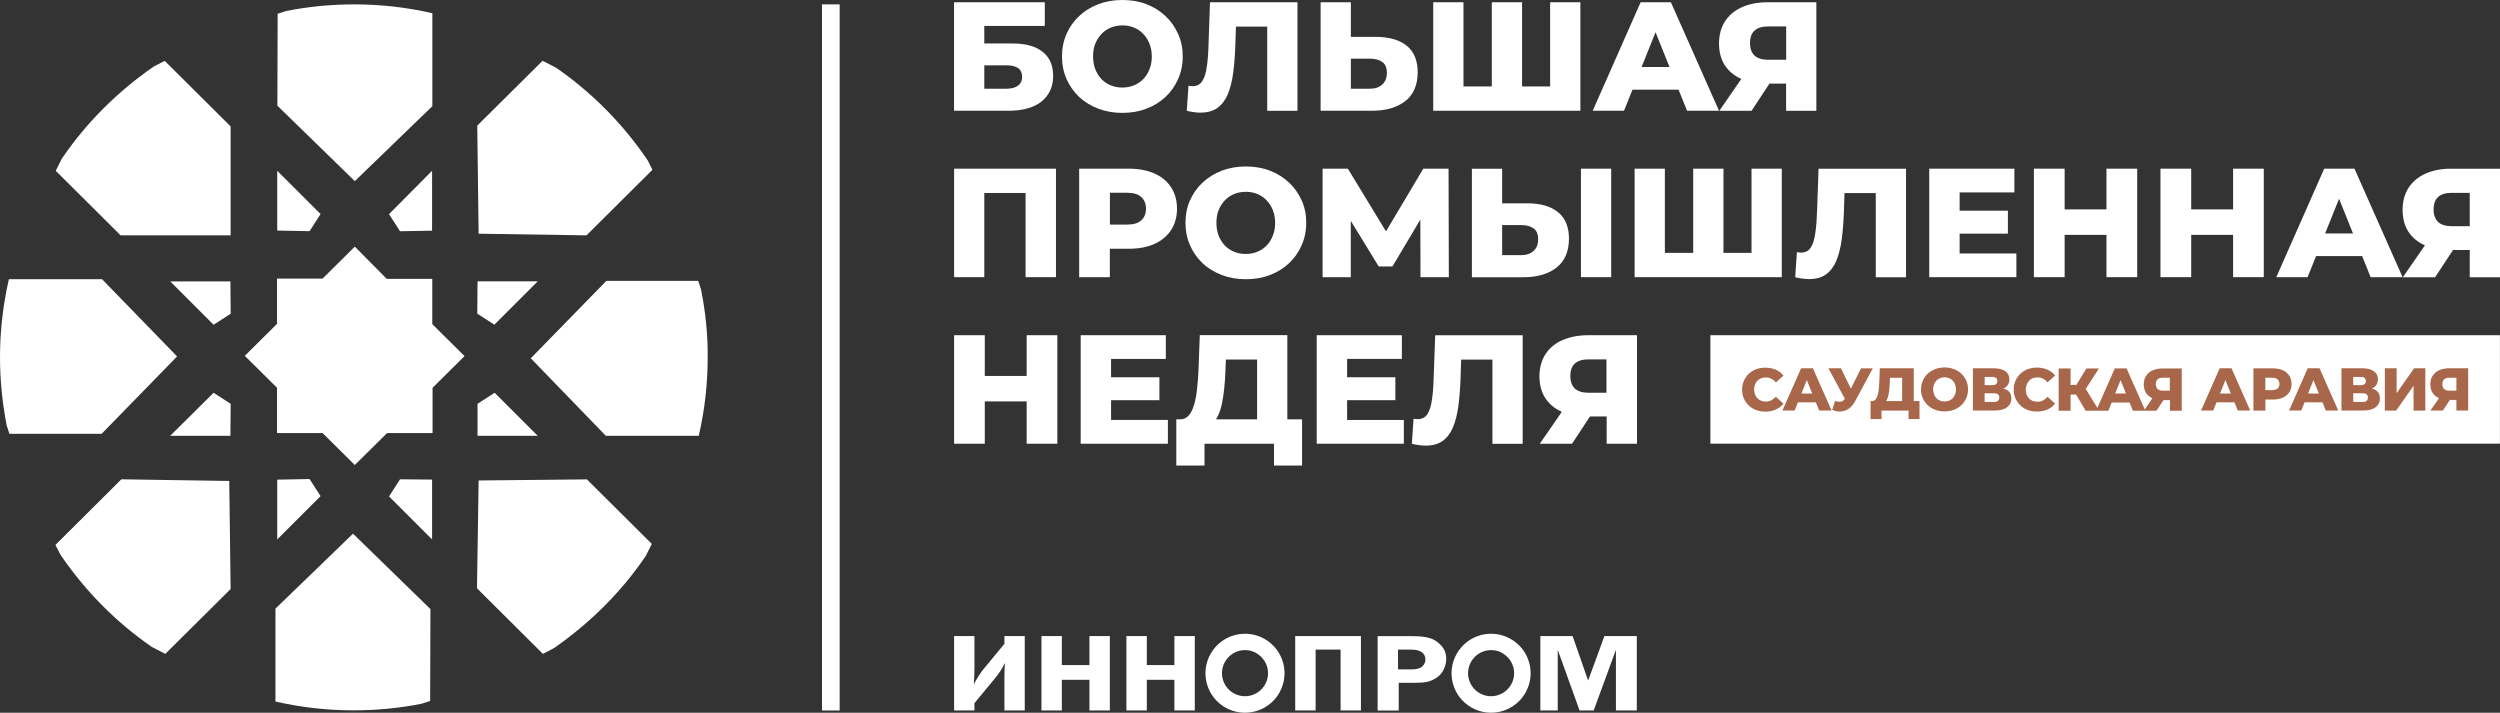
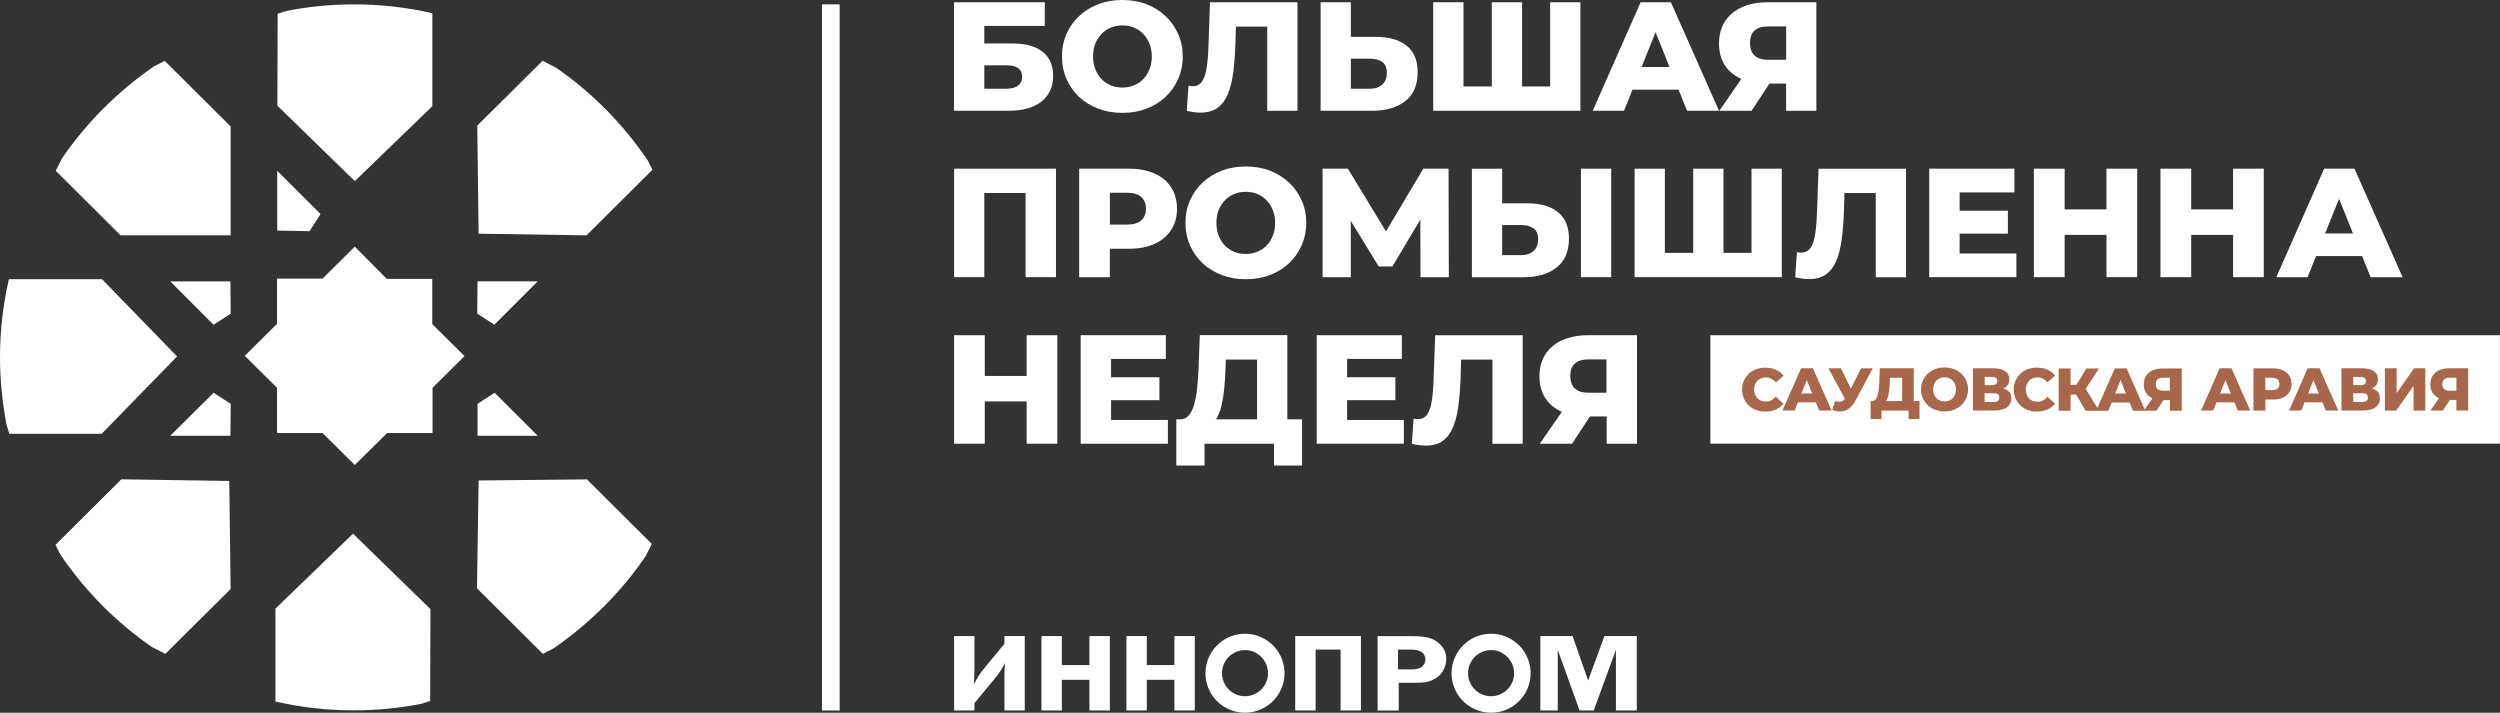
<svg xmlns="http://www.w3.org/2000/svg" id="_Слой_1" data-name="Слой 1" viewBox="0 0 365.21 104.12">
  <rect x="0" y="0" width="365.21" height="104.12" fill="#333333" stroke="none" />
  <defs>
    <style> .cls-1 { fill: #fff; } .cls-2 { fill: #a8674a; } </style>
  </defs>
  <g>
    <polygon class="cls-1" points="63.15 56.69 67.86 52.02 63.15 47.35 63.15 40.74 56.5 40.74 51.83 36.03 47.12 40.7 40.47 40.7 40.47 47.31 35.76 51.98 40.47 56.65 40.47 63.26 47.12 63.26 51.83 67.93 56.55 63.26 63.19 63.26 63.19 56.69 63.15 56.69" />
    <path class="cls-1" d="M33.66,41.11h-8.79l6.33,6.33,2.5-1.61-.04-4.71ZM69.72,18.35l.2,15.79,15.76.24,9.63-9.58-.69-1.37c-3.59-5.31-8.14-9.91-13.39-13.54l-1.97-1.01-9.54,9.47Z" />
    <path class="cls-1" d="M40.5,15.42l11.33,11.04,11.33-10.95V1.92h-.04c-3.67-.84-7.46-1.28-11.36-1.28-3.43,0-6.77.33-9.96.97l-1.24.4-.04,13.41h-.01ZM40.5,33.69v-8.74l6.33,6.32-1.61,2.5-4.71-.09ZM69.76,41.1h8.79l-6.33,6.33-2.5-1.61.04-4.71ZM33.69,86.05l-.2-15.79-15.76-.24-9.63,9.58.69,1.37c3.59,5.31,8.14,9.91,13.39,13.54l1.97,1.01,9.54-9.47Z" />
    <path class="cls-1" d="M69.76,63.66h8.79l-6.29-6.28-2.5,1.61v4.67ZM33.66,63.66h-8.79l6.33-6.28,2.5,1.61-.04,4.67ZM17.62,34.38h16.07v-15.91l-9.63-9.58-1.62.84c-5.24,3.63-9.83,8.18-13.41,13.45l-.89,1.77,9.47,9.42ZM14.83,63.39l11.04-11.32-10.96-11.28H1.29v.04c-.84,3.67-1.29,7.5-1.29,11.35,0,3.43.36,6.73.97,9.95l.4,1.24h13.46v.02ZM62.9,89l-11.33-11.04-11.33,10.95v13.58h.04c3.67.84,7.46,1.28,11.36,1.28,3.43,0,6.77-.33,9.96-.97l1.24-.4.04-13.42h.01Z" />
    <path class="cls-1" d="M85.76,70.03l-15.84.16-.24,15.75,9.63,9.58,1.61-.84c5.24-3.63,9.83-8.18,13.41-13.45l.89-1.77-9.47-9.42h.01Z" />
-     <path class="cls-1" d="M63.12,33.69v-8.74l-6.29,6.33,1.61,2.5,4.67-.08ZM40.5,70.06v8.74l6.33-6.32-1.61-2.5-4.71.09ZM63.12,70.06v8.74l-6.29-6.28,1.61-2.5,4.67.04ZM102.4,42.27l-.4-1.24h-13.42l-11.04,11.31,10.96,11.32h13.59v-.04c.84-3.67,1.29-7.45,1.29-11.32.04-3.47-.33-6.81-.97-10.02" />
  </g>
  <rect class="cls-1" x="120.08" y=".64" width="2.58" height="103.15" />
  <path class="cls-1" d="M142.35,102.71v1.08h-2.97v-10.87h2.97v4.63c0,.8-.03,1.6-.09,2.41.49-.93.97-1.67,1.44-2.24l3.03-3.67v-1.13h2.97v10.87h-2.97v-4.92c0-.83.03-1.5.09-2.03-.41.81-.9,1.56-1.45,2.23l-3.02,3.65h0ZM159.15,92.92v4.24h-4.03v-4.24h-2.98v10.87h2.98v-4.48h4.03v4.48h2.98v-10.87h-2.98ZM171.56,92.92v4.24h-4.03v-4.24h-2.98v10.87h2.98v-4.48h4.03v4.48h2.98v-10.87h-2.98ZM189.21,103.79h2.98v-8.89h3.65v8.89h2.97v-10.87h-9.6v10.87h0ZM204.32,99.75h2.13c.92,0,1.6-.05,2.03-.14.43-.09.88-.29,1.34-.58.46-.29.82-.69,1.07-1.2.25-.51.38-1.03.38-1.57,0-.76-.23-1.41-.71-1.93-.47-.53-1.01-.89-1.61-1.09-.6-.2-1.47-.31-2.61-.31h-5.09v10.87h3.08v-4.04h0ZM204.22,94.9h1.96c.69,0,1.2.13,1.54.39.34.26.51.61.51,1.05,0,.38-.15.72-.45,1.01-.3.29-.83.44-1.58.44h-1.97v-2.88ZM230.74,103.79h2.07l3.25-8.86v8.86h3.05v-10.87h-4.73l-2.38,6.5-2.27-6.5h-4.71v10.87h2.54v-8.86l3.19,8.86h0Z" />
  <path class="cls-1" d="M184.72,93.33c-2.78-1.57-6.29-.6-7.87,2.18-1.57,2.77-.6,6.3,2.18,7.86,2.78,1.57,6.3.59,7.87-2.18,1.57-2.77.6-6.29-2.18-7.86M183.53,95.42c1.62.92,2.19,2.97,1.27,4.58-.91,1.61-2.97,2.19-4.58,1.27-1.62-.92-2.19-2.97-1.27-4.59.92-1.62,2.98-2.19,4.59-1.27" />
  <path class="cls-1" d="M220.67,93.33c-2.78-1.57-6.29-.6-7.87,2.18-1.57,2.77-.6,6.3,2.18,7.86,2.78,1.57,6.3.59,7.87-2.18,1.57-2.77.6-6.29-2.18-7.86M219.48,95.42c1.62.92,2.19,2.97,1.27,4.58-.91,1.61-2.97,2.19-4.58,1.27-1.62-.92-2.19-2.97-1.27-4.59.92-1.62,2.97-2.19,4.59-1.27" />
  <g>
    <path class="cls-1" d="M152.13,14.84c1.15-.91,1.72-2.2,1.72-3.74s-.51-2.72-1.54-3.53c-1.01-.81-2.48-1.22-4.42-1.22h-4.1v-2.56h8.84V.33h-13.26v15.85h7.93c2.07,0,3.68-.44,4.83-1.33ZM143.79,12.96v-3.42h3.22c1.54,0,2.31.56,2.31,1.68,0,.56-.2.99-.61,1.29-.39.3-.96.45-1.7.45h-3.22Z" />
    <polygon class="cls-1" points="143.79 28.19 149.82 28.19 149.82 40.49 154.26 40.49 154.26 24.64 139.38 24.64 139.38 40.49 143.79 40.49 143.79 28.19" />
    <path class="cls-1" d="M265.35.33h-7.14c-1.44,0-2.69.25-3.76.73-1.06.48-1.88,1.17-2.47,2.08-.57.89-.86,2.01-.86,3.21s.27,2.25.81,3.13c.56.87,1.35,1.55,2.38,2.02.02,0,.05.02.07.03l-3.22,4.66h4.71l2.62-3.98h2.43v3.98h4.42V.33ZM256.31,4.47c.45-.41,1.12-.61,2-.61h2.62v4.87h-2.67c-.84,0-1.49-.2-1.95-.61-.44-.43-.66-1.02-.66-1.84s.22-1.42.66-1.81Z" />
    <path class="cls-1" d="M339.53,24.64l-7,15.85h4.57l1.24-3.08h6.73l1.24,3.08h4.67l-7.03-15.85h-4.42ZM339.66,34.11l2.04-5.07,2.04,5.07h-4.08Z" />
    <polygon class="cls-1" points="149.98 54.92 143.86 54.92 143.86 48.97 139.38 48.97 139.38 64.82 143.86 64.82 143.86 58.64 149.98 58.64 149.98 64.82 154.46 64.82 154.46 48.97 149.98 48.97 149.98 54.92" />
    <path class="cls-1" d="M238.48,13.1h6.73l1.24,3.08h4.67l-7.03-15.85h-4.42l-7,15.85h4.57l1.24-3.08ZM239.81,9.79l2.04-5.08,2.04,5.08h-4.08Z" />
    <polygon class="cls-1" points="230.87 .33 226.45 .33 226.45 12.63 222.35 12.63 222.35 .33 217.93 .33 217.93 12.63 213.79 12.63 213.79 .33 209.37 .33 209.37 16.18 230.87 16.18 230.87 .33" />
    <rect class="cls-1" x="230.95" y="24.64" width="4.42" height="15.85" />
    <path class="cls-1" d="M163.96,16.49c1.28,0,2.45-.2,3.51-.61,1.08-.41,2-.98,2.79-1.72.79-.74,1.4-1.61,1.84-2.61.45-1.01.68-2.11.68-3.31s-.22-2.29-.68-3.28c-.44-1-1.05-1.87-1.84-2.61-.79-.75-1.72-1.33-2.79-1.74-1.06-.41-2.24-.61-3.51-.61s-2.44.2-3.51.61c-1.07.41-2.01.99-2.81,1.74-.79.74-1.4,1.61-1.84,2.61-.44,1-.66,2.09-.66,3.28s.22,2.29.66,3.29c.44,1,1.05,1.87,1.84,2.63.8.74,1.74,1.31,2.81,1.72,1.07.41,2.24.61,3.51.61ZM159.68,8.25c0-.69.1-1.32.32-1.86.23-.56.53-1.03.91-1.43.39-.41.85-.72,1.36-.93.53-.21,1.09-.32,1.7-.32s1.16.1,1.68.32c.53.21.98.52,1.36.93.39.39.69.87.91,1.43.22.55.34,1.17.34,1.86s-.11,1.3-.34,1.86c-.21.56-.51,1.04-.91,1.45-.38.39-.83.69-1.36.91-.51.21-1.08.32-1.68.32s-1.17-.1-1.7-.32c-.51-.21-.97-.51-1.36-.91-.38-.4-.68-.89-.91-1.45-.21-.56-.32-1.16-.32-1.86Z" />
    <path class="cls-1" d="M205.31,14.76c1.19-.95,1.79-2.36,1.79-4.21,0-1.72-.54-3.02-1.61-3.87-1.06-.86-2.55-1.29-4.48-1.29h-3.67V.33h-4.42v15.85h7.5c2.07,0,3.7-.48,4.89-1.43ZM197.34,12.96v-4.39h2.79c.75,0,1.35.16,1.79.48.45.3.68.85.68,1.58s-.22,1.31-.68,1.72c-.44.41-1.03.61-1.79.61h-2.79Z" />
    <polygon class="cls-1" points="196.9 24.64 193.21 24.64 193.21 40.49 197.33 40.49 197.33 32.27 201.41 38.93 203.41 38.93 207.49 32.08 207.51 40.49 211.65 40.49 211.61 24.64 207.92 24.64 202.47 33.8 196.9 24.64" />
-     <path class="cls-1" d="M358.07,24.64c-1.44,0-2.69.25-3.76.73-1.06.48-1.88,1.17-2.47,2.08-.57.89-.86,2.01-.86,3.21s.27,2.25.81,3.13c.56.87,1.35,1.55,2.38,2.02.02,0,.05.02.07.03l-3.22,4.66h4.71l2.62-3.98h2.44v3.98h4.42v-15.85h-7.14ZM356.16,28.78c.45-.41,1.12-.61,2-.61h2.63v4.87h-2.67c-.84,0-1.49-.2-1.95-.61-.44-.43-.66-1.02-.66-1.84s.22-1.42.66-1.81Z" />
    <path class="cls-1" d="M175.39,16.45h0c1,0,1.81-.23,2.45-.68.65-.47,1.16-1.14,1.52-1.99.36-.87.63-1.92.79-3.15.16-1.24.27-2.62.32-4.16l.08-2.58h4.57v12.3h4.42V.33h-12.78l-.22,6.32c-.03,1.19-.11,2.24-.25,3.13-.12.89-.34,1.59-.66,2.08-.32.49-.79.73-1.4.73-.2,0-.4-.02-.61-.07l-.25,3.67c.38.09.73.16,1.07.2.34.04.67.07.97.07Z" />
    <path class="cls-1" d="M265.43,30.96c-.03,1.19-.11,2.23-.25,3.13-.12.89-.34,1.59-.66,2.08-.32.49-.79.73-1.41.73-.2,0-.4-.02-.61-.07l-.25,3.67c.38.09.73.16,1.07.2.34.04.67.07.97.07h0c1,0,1.82-.23,2.45-.68.65-.47,1.16-1.14,1.52-2,.36-.87.63-1.92.79-3.15.16-1.24.27-2.62.32-4.16l.08-2.58h4.57v12.3h4.42v-15.85h-12.78l-.22,6.32Z" />
    <path class="cls-1" d="M229.2,34.86c0-1.72-.54-3.02-1.61-3.87-1.06-.86-2.55-1.29-4.48-1.29h0s-3.67,0-3.67,0v-5.05h-4.42v15.85h7.5c2.07,0,3.7-.48,4.89-1.43,1.19-.95,1.79-2.36,1.79-4.21ZM224.02,36.66c-.44.41-1.03.61-1.79.61h-2.79v-4.39h2.79c.75,0,1.35.16,1.79.48.45.3.68.85.68,1.59s-.22,1.31-.68,1.72Z" />
    <polygon class="cls-1" points="286.27 34.13 293.32 34.13 293.32 30.78 286.27 30.78 286.27 28.11 294.27 28.11 294.27 24.64 281.83 24.64 281.83 40.49 294.56 40.49 294.56 37.03 286.27 37.03 286.27 34.13" />
    <path class="cls-1" d="M209.43,55.29c-.03,1.19-.11,2.24-.25,3.13-.12.89-.34,1.59-.66,2.08-.32.49-.79.73-1.41.73-.2,0-.4-.02-.61-.07l-.25,3.67c.38.09.73.16,1.07.2.34.04.67.07.97.07h0c1,0,1.82-.23,2.45-.68.65-.47,1.16-1.14,1.52-2,.36-.87.63-1.92.79-3.15.16-1.24.27-2.62.32-4.16l.08-2.58h4.57v12.3h4.42v-15.85h-12.78l-.23,6.32Z" />
    <path class="cls-1" d="M228.22,49.69c-1.06.48-1.88,1.17-2.47,2.08-.58.89-.86,2.01-.86,3.21s.27,2.25.82,3.13c.56.87,1.35,1.55,2.38,2.02.02,0,.05.02.07.03l-3.22,4.66h4.71l2.62-3.98h2.44v3.98h4.43v-15.85h-7.14c-1.44,0-2.69.25-3.76.73ZM234.68,52.5v4.87h-2.67c-.84,0-1.49-.2-1.95-.61-.44-.43-.66-1.02-.66-1.84s.22-1.42.66-1.81c.45-.41,1.12-.61,2-.61h2.63Z" />
    <polygon class="cls-1" points="255.87 36.94 251.77 36.94 251.77 24.64 247.35 24.64 247.35 36.94 243.21 36.94 243.21 24.64 238.79 24.64 238.79 40.49 260.29 40.49 260.29 24.64 255.87 24.64 255.87 36.94" />
    <path class="cls-1" d="M188.3,26.67c-.79-.75-1.72-1.33-2.79-1.74-1.06-.41-2.24-.61-3.51-.61s-2.44.2-3.51.61c-1.07.41-2.01.99-2.81,1.74-.79.74-1.4,1.61-1.84,2.6-.44,1-.66,2.09-.66,3.28s.22,2.29.66,3.28c.44,1,1.05,1.87,1.84,2.63.8.74,1.74,1.31,2.81,1.72,1.07.41,2.24.61,3.51.61s2.46-.2,3.51-.61c1.07-.41,2-.98,2.79-1.72.79-.74,1.4-1.61,1.84-2.61.45-1.01.68-2.11.68-3.31s-.22-2.29-.68-3.28c-.44-.99-1.05-1.86-1.84-2.6ZM185.94,34.42c-.21.56-.51,1.04-.91,1.45-.38.39-.83.69-1.36.91-.51.21-1.07.32-1.68.32s-1.17-.1-1.7-.32c-.51-.21-.97-.51-1.36-.91-.38-.4-.68-.89-.91-1.45-.21-.56-.32-1.16-.32-1.86s.1-1.32.32-1.86c.23-.56.53-1.03.91-1.43.39-.41.85-.72,1.36-.93.53-.21,1.09-.32,1.7-.32s1.16.1,1.68.32c.53.21.98.52,1.36.93.39.39.69.87.91,1.43.22.55.34,1.18.34,1.86s-.11,1.3-.34,1.86Z" />
    <path class="cls-1" d="M188.05,48.96h-12.78l-.18,4.89c-.04,1.07-.12,2.06-.22,2.97-.09.91-.24,1.69-.45,2.36-.2.67-.46,1.19-.81,1.56-.33.36-.76.54-1.29.52h.05s-.53,0-.53,0v6.75h4.12v-3.19h10.15v3.19h4.1v-6.75h-2.15v-12.3ZM177.92,60.74c.25-.49.43-1.05.57-1.72.15-.67.26-1.4.34-2.2.09-.8.15-1.66.18-2.58l.07-1.72h4.56v8.74h-6.02c.11-.16.22-.33.31-.52Z" />
    <polygon class="cls-1" points="326.22 30.59 320.1 30.59 320.1 24.64 315.61 24.64 315.61 40.49 320.1 40.49 320.1 34.31 326.22 34.31 326.22 40.49 330.7 40.49 330.7 24.64 326.22 24.64 326.22 30.59" />
    <path class="cls-1" d="M171.09,27.38c-.57-.89-1.39-1.57-2.45-2.04-1.04-.46-2.29-.7-3.74-.7h-7.25v15.85h0s4.48,0,4.48,0v-4.15h2.76c1.45,0,2.7-.23,3.74-.7,1.06-.48,1.88-1.16,2.45-2.04.57-.88.86-1.9.86-3.1s-.28-2.25-.86-3.13ZM166.71,32.2c-.45.41-1.15.61-2.08.61h-2.49v-4.65h2.49c.93,0,1.63.2,2.08.61.46.41.7.99.7,1.72s-.23,1.29-.7,1.7Z" />
    <polygon class="cls-1" points="162.31 61.36 162.31 58.46 169.37 58.46 169.37 55.11 162.31 55.11 162.31 52.43 170.31 52.43 170.31 48.97 157.87 48.97 157.87 64.82 170.61 64.82 170.61 61.35 162.32 61.35 162.31 61.36" />
    <polygon class="cls-1" points="196.79 58.46 203.84 58.46 203.84 55.11 196.79 55.11 196.79 52.43 204.79 52.43 204.79 48.97 192.35 48.97 192.35 64.82 205.08 64.82 205.08 61.35 196.79 61.35 196.79 58.46" />
    <polygon class="cls-1" points="307.72 30.59 301.61 30.59 301.61 24.64 297.12 24.64 297.12 40.49 301.61 40.49 301.61 34.31 307.72 34.31 307.72 40.49 312.21 40.49 312.21 24.64 307.72 24.64 307.72 30.59" />
  </g>
  <rect class="cls-1" x="249.86" y="48.97" width="115.34" height="15.84" />
  <g>
    <path class="cls-2" d="M259.43,57.93c-.2.24-.42.41-.66.54-.24.12-.5.19-.8.19-.25,0-.48-.04-.7-.12-.21-.08-.39-.2-.54-.36-.15-.16-.27-.34-.35-.56s-.13-.46-.13-.72.04-.51.13-.72c.08-.22.2-.4.35-.56.15-.16.33-.27.54-.36.21-.08.44-.12.7-.12.29,0,.56.06.8.19s.46.3.66.54l1.11-1c-.3-.38-.67-.66-1.12-.86-.45-.2-.96-.3-1.53-.3-.49,0-.94.08-1.35.23-.41.16-.77.38-1.08.67s-.54.63-.71,1.02c-.17.39-.26.82-.26,1.29s.08.9.26,1.29c.17.39.41.73.71,1.02s.66.51,1.08.67c.42.16.87.23,1.35.23.57,0,1.08-.1,1.53-.3.45-.2.82-.49,1.12-.86l-1.11-1Z" />
    <path class="cls-2" d="M263.11,53.8l-2.72,6.17h1.78l.48-1.2h2.62l.48,1.2h1.82l-2.73-6.17h-1.72ZM263.16,57.49l.79-1.97.79,1.97h-1.58Z" />
    <path class="cls-2" d="M271.87,53.8l-1.49,2.98-1.44-2.98h-1.84l2.4,4.45c-.17.25-.36.4-.58.43-.22.04-.5,0-.85-.09l-.41,1.29c.46.19.9.26,1.31.23.42-.04.8-.18,1.15-.44s.65-.62.9-1.09l2.56-4.77h-1.7Z" />
    <path class="cls-2" d="M279.58,53.8h-4.97l-.07,1.9c-.02.42-.04.8-.08,1.16-.04.35-.1.66-.18.92-.08.26-.19.46-.32.6-.13.14-.3.21-.51.21h-.19v2.63h1.6v-1.24h3.95v1.24h1.6v-2.63h-.84v-4.79ZM275.65,58.38c.09-.19.16-.41.22-.67.06-.26.1-.54.13-.85s.05-.65.07-1l.03-.67h1.77v3.4h-2.34c.05-.06.09-.13.13-.21Z" />
    <path class="cls-2" d="M286.52,54.59c-.31-.29-.67-.52-1.08-.67-.41-.16-.87-.24-1.37-.24s-.95.08-1.37.24c-.42.16-.78.38-1.09.67s-.55.63-.72,1.02c-.17.39-.26.81-.26,1.28s.08.89.26,1.28c.17.39.41.73.72,1.02s.67.52,1.09.67c.42.16.87.24,1.37.24s.96-.08,1.37-.24c.41-.16.77-.38,1.08-.67.3-.29.54-.63.72-1.02.17-.39.26-.82.26-1.28s-.09-.89-.26-1.28c-.17-.39-.41-.73-.72-1.02ZM285.61,57.61c-.08.22-.2.4-.35.56-.15.16-.33.27-.53.36-.2.08-.42.12-.66.12s-.45-.04-.66-.12c-.2-.08-.38-.2-.53-.36-.15-.16-.27-.34-.35-.56s-.13-.46-.13-.72.04-.51.13-.73.2-.4.35-.56c.15-.16.33-.27.53-.36.2-.08.42-.12.66-.12s.45.04.66.12c.2.08.38.2.53.36.15.16.27.34.35.56s.13.46.13.73-.04.5-.13.72Z" />
    <path class="cls-2" d="M293.24,57.01c-.17-.12-.38-.2-.6-.26.11-.05.24-.09.33-.16.38-.29.57-.68.57-1.18s-.2-.91-.61-1.19c-.41-.28-.98-.42-1.72-.42h-3v6.17h3.17c.79,0,1.4-.16,1.82-.48.42-.32.63-.75.63-1.29s-.2-.93-.59-1.2ZM289.93,55.06h1.11c.25,0,.43.05.55.15.12.1.19.25.19.45s-.06.35-.19.45c-.12.1-.31.15-.55.15h-1.11v-1.22ZM291.87,58.56c-.13.11-.32.16-.57.16h-1.38v-1.27h1.38c.25,0,.44.05.57.15.13.1.19.26.19.47s-.06.37-.19.48Z" />
    <path class="cls-2" d="M296.41,55.61c.15-.16.33-.27.54-.36.21-.08.44-.12.7-.12.29,0,.56.06.8.19s.46.3.66.54l1.11-1c-.3-.38-.67-.66-1.12-.86-.45-.2-.96-.3-1.53-.3-.49,0-.94.08-1.35.23-.41.16-.77.38-1.08.67s-.54.63-.71,1.02c-.17.39-.26.82-.26,1.29s.08.9.26,1.29c.17.39.41.73.71,1.02s.66.51,1.08.67c.42.16.87.23,1.35.23.57,0,1.08-.1,1.53-.3.45-.2.82-.49,1.12-.86l-1.11-1c-.2.24-.42.41-.66.54-.24.12-.5.19-.8.19-.25,0-.48-.04-.7-.12-.21-.08-.39-.2-.54-.36-.15-.16-.27-.34-.35-.56s-.13-.46-.13-.72.04-.51.13-.72c.08-.22.2-.4.35-.56Z" />
    <path class="cls-2" d="M314.47,54.09c-.41.19-.73.46-.96.81-.23.35-.34.77-.34,1.26s.11.88.32,1.22c.21.34.52.6.92.79,0,0,.02,0,.03,0l-1.13,1.64-2.65-5.99h-1.72l-2.55,5.77-1.7-2.78,1.93-2.98h-1.83l-1.47,2.4h-.84v-2.4h-1.74v6.17h1.74v-2.36h.8l1.4,2.36h3.32l.48-1.2h2.62l.48,1.2h3.45l1.02-1.55h.95v1.55h1.72v-6.17h-2.78c-.56,0-1.04.09-1.46.28ZM308.99,57.49l.79-1.97.79,1.97h-1.58ZM316.98,55.18v1.89h-1.04c-.33,0-.58-.08-.75-.24-.17-.16-.26-.4-.26-.71s.09-.55.26-.71c.17-.16.43-.23.77-.23h1.02Z" />
    <path class="cls-2" d="M324.26,53.8l-2.72,6.17h1.78l.48-1.2h2.62l.48,1.2h1.82l-2.73-6.17h-1.72ZM324.31,57.49l.79-1.97.79,1.97h-1.58Z" />
    <path class="cls-2" d="M334.75,56.09c0-.47-.11-.88-.33-1.22-.22-.34-.54-.61-.95-.79-.41-.18-.89-.27-1.46-.27h-2.82v6.17h1.75v-1.61h1.08c.56,0,1.05-.09,1.46-.28.41-.19.72-.45.95-.79.22-.34.33-.74.33-1.21ZM332.72,56.75c-.18.16-.45.24-.82.24h-.97v-1.81h.97c.36,0,.64.08.82.24.18.16.27.38.27.67s-.09.5-.27.66Z" />
    <path class="cls-2" d="M337.12,53.8l-2.72,6.17h1.78l.48-1.2h2.62l.48,1.2h1.82l-2.73-6.17h-1.72ZM337.17,57.49l.79-1.97.79,1.97h-1.58Z" />
    <path class="cls-2" d="M347.08,57.01c-.17-.12-.38-.2-.6-.26.11-.05.24-.09.33-.16.38-.29.57-.68.57-1.18s-.2-.91-.61-1.19c-.41-.28-.98-.42-1.72-.42h-3v6.17h3.17c.79,0,1.4-.16,1.82-.48.42-.32.63-.75.63-1.29s-.2-.93-.59-1.2ZM343.77,55.06h1.11c.25,0,.43.05.55.15.12.1.19.25.19.45s-.06.35-.19.45c-.12.1-.31.15-.55.15h-1.11v-1.22ZM345.72,58.56c-.13.11-.32.16-.57.16h-1.38v-1.27h1.38c.25,0,.44.05.57.15.13.1.19.26.19.47s-.06.37-.19.48Z" />
    <polygon class="cls-2" points="350.11 57.43 350.11 53.8 348.39 53.8 348.39 59.98 350.04 59.98 352.58 56.36 352.58 59.98 354.3 59.98 354.3 53.8 352.66 53.8 350.11 57.43" />
    <path class="cls-2" d="M357.79,53.8c-.56,0-1.04.09-1.46.28-.41.19-.73.46-.96.81-.23.35-.34.77-.34,1.26s.11.88.32,1.22c.21.34.52.6.92.79,0,0,.02,0,.03,0l-1.26,1.81h1.83l1.02-1.55h.95v1.55h1.72v-6.17h-2.78ZM357.05,55.41c.17-.16.43-.23.77-.23h1.02v1.89h-1.04c-.33,0-.58-.08-.75-.24-.17-.16-.26-.4-.26-.71s.09-.55.26-.71Z" />
  </g>
</svg>